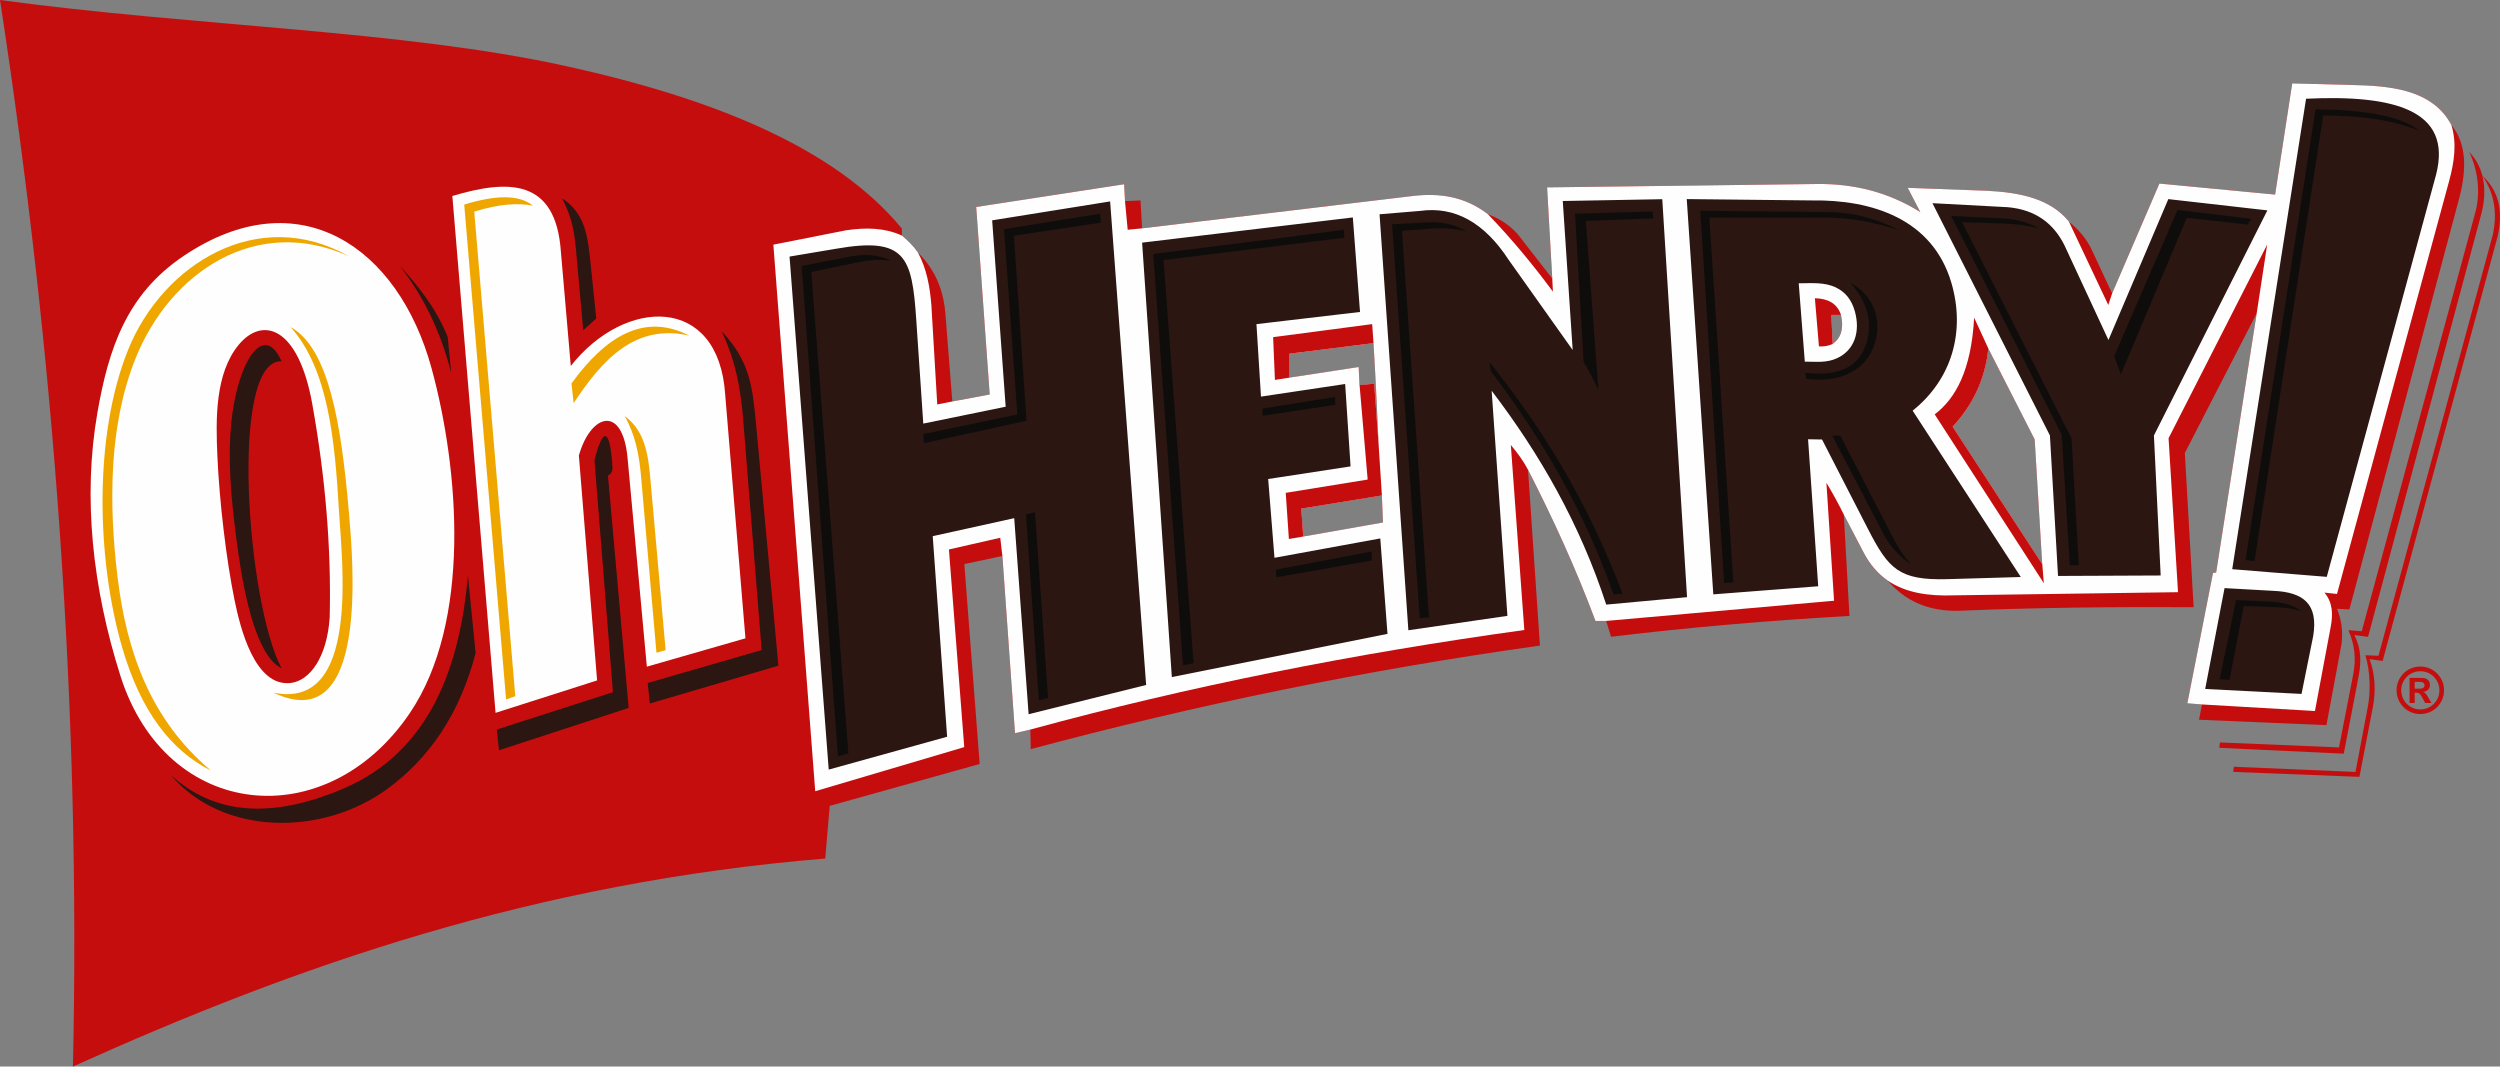
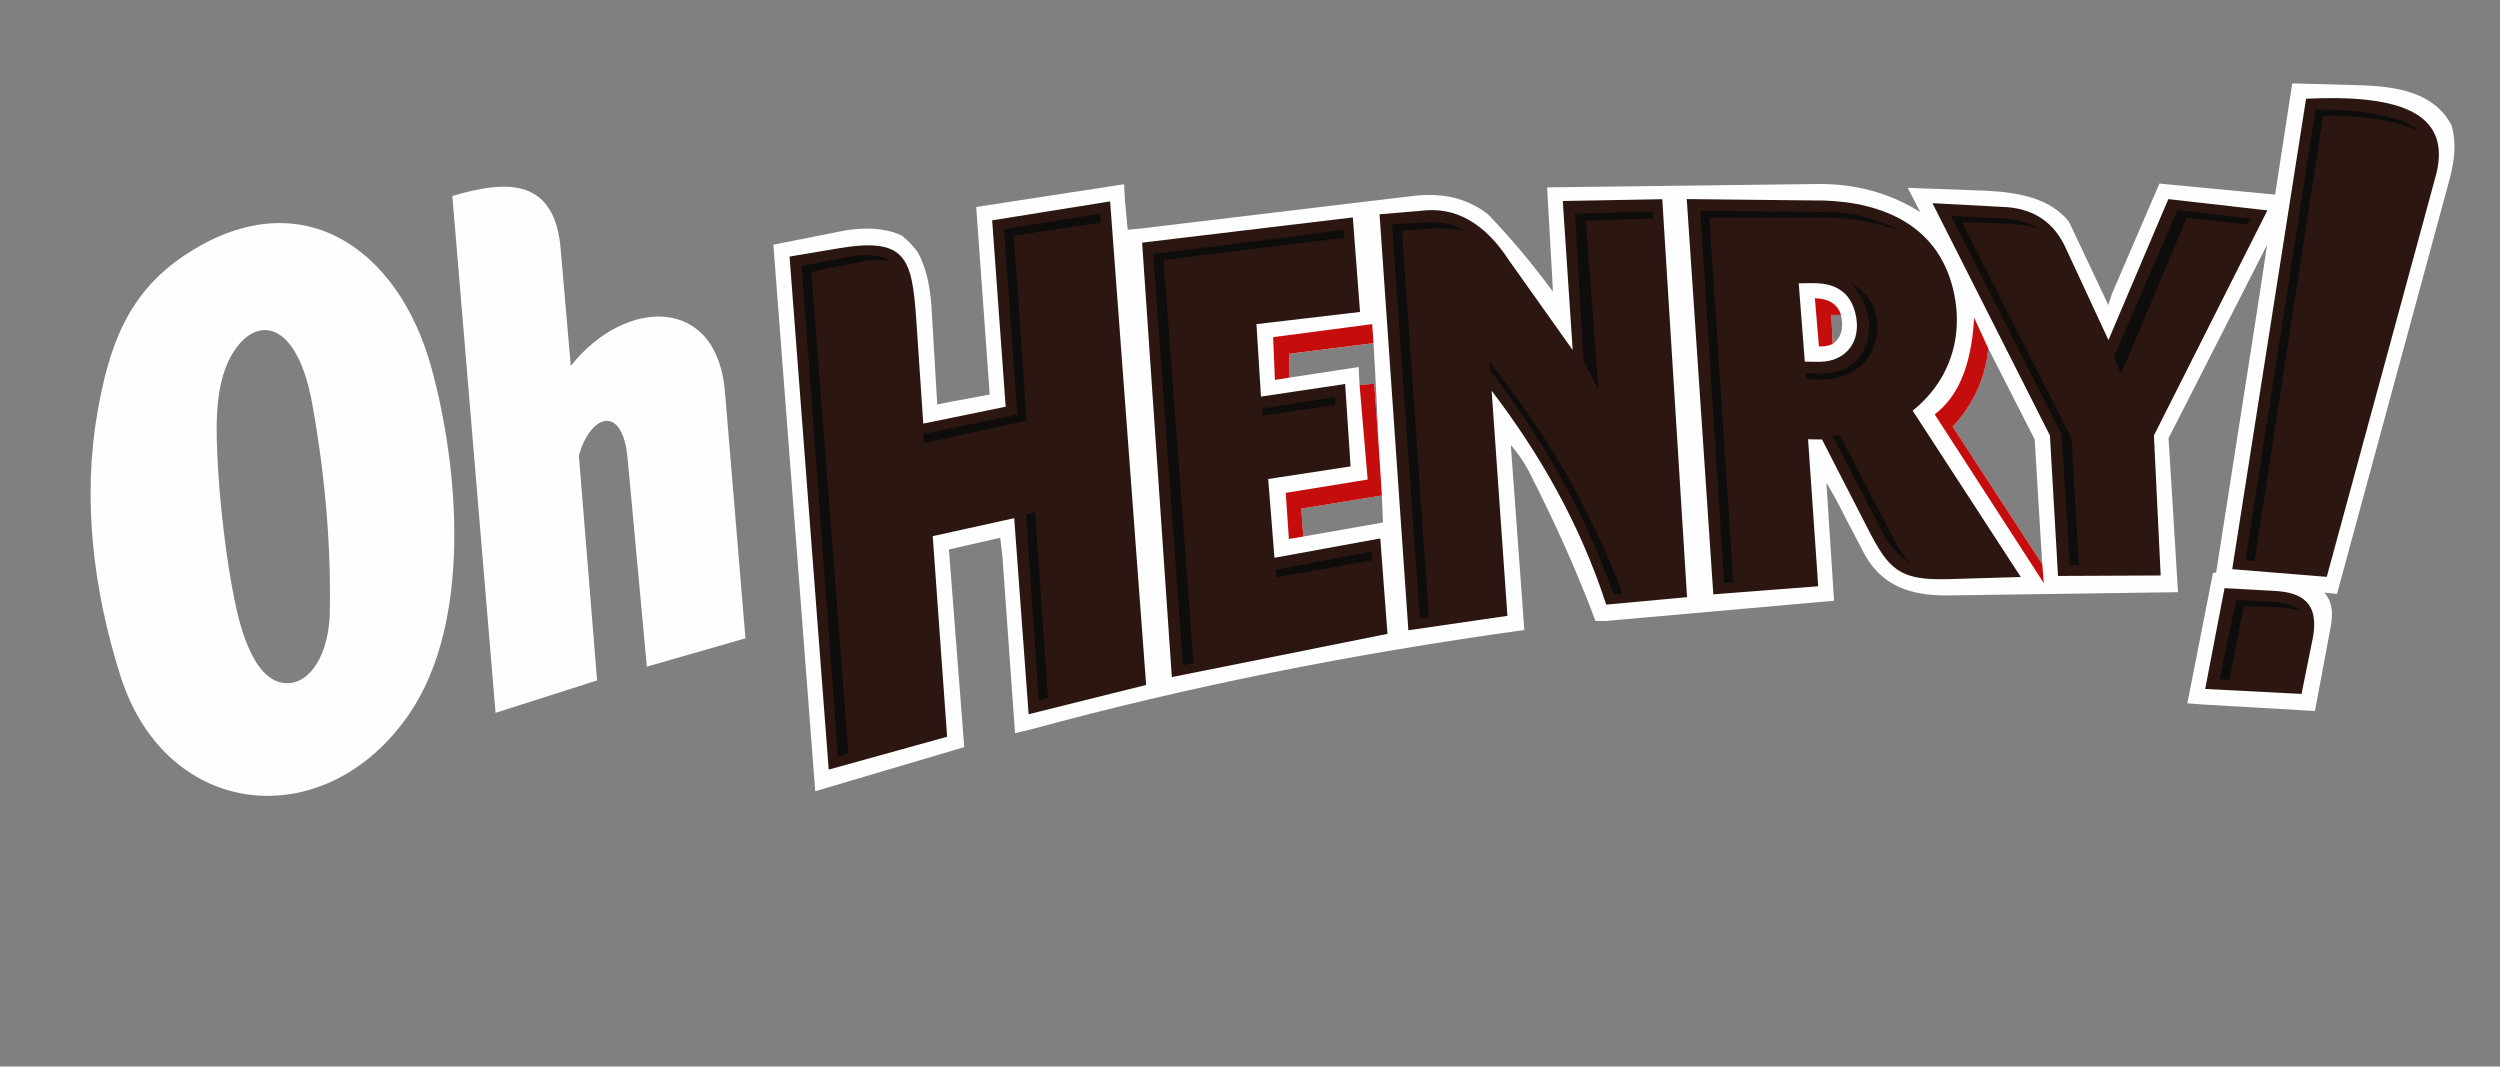
<svg xmlns="http://www.w3.org/2000/svg" xml:space="preserve" width="184.624mm" height="78.764mm" version="1.1" style="shape-rendering:geometricPrecision; text-rendering:geometricPrecision; image-rendering:optimizeQuality; fill-rule:evenodd; clip-rule:evenodd" viewBox="0 0 185.486 79.132">
  <rect x="0" y="0" width="185.486" height="79.132" fill="#808080" stroke="none" />
  <defs>
    <style type="text/css"> .fil3 {fill:#0F0D0C} .fil2 {fill:#2B1611} .fil0 {fill:#C60D0E} .fil4 {fill:#EFA700} .fil1 {fill:#FEFEFE} </style>
  </defs>
  <g id="Layer_x0020_1">
    <g id="_780328880">
-       <path class="fil0" d="M-0 0c4.045,26.378 5.998,52.755 5.411,79.132 16.564,-7.478 34.26,-13.662 55.817,-15.433 0.111,-1.303 0.223,-2.605 0.334,-3.908 3.708,-1.036 7.415,-2.071 11.123,-3.107 -0.379,-4.944 -0.757,-9.888 -1.136,-14.832 0.941,-0.201 1.882,-0.401 2.822,-0.601 0.312,4.381 0.624,8.763 0.936,13.144 0.379,-0.089 0.757,-0.178 1.136,-0.267 0.011,0.484 0.022,0.969 0.033,1.453 12.158,-3.257 24.73,-5.851 37.779,-7.683 -0.295,-4.348 -0.59,-8.696 -0.885,-13.044 1.873,3.657 3.574,7.381 5.002,11.215 0.264,0 0.529,0 0.793,0 0.122,0.393 0.245,0.785 0.367,1.177 5.759,-0.697 11.661,-1.204 17.687,-1.545 -0.139,-2.505 -0.278,-5.01 -0.418,-7.516 0.507,0.969 1.014,1.937 1.52,2.906 0.4,0.736 0.947,1.431 1.737,1.988 1.283,1.504 3.015,2.293 5.278,2.238 5.656,-0.239 11.495,-0.295 17.419,-0.267 -0.217,-3.814 -0.434,-7.627 -0.652,-11.441 1.776,-3.452 3.552,-6.904 5.328,-10.355 -1.002,6.408 -2.004,12.816 -3.006,19.224 -0.078,0.011 -0.156,0.022 -0.234,0.033 -0.64,3.251 -1.264,6.419 -1.904,9.67l1.086 0.084c-0.073,0.379 -0.145,0.757 -0.217,1.136 3.151,0.134 6.302,0.267 9.453,0.401 0.373,-2.004 0.746,-4.008 1.119,-6.013 0.124,-0.968 -0.013,-1.832 -0.334,-2.622 0.306,0.017 0.612,0.034 0.918,0.05 2.717,-10.171 5.434,-20.343 8.15,-30.514 0.567,-2.17 0.542,-4.059 -0.584,-5.428 -1.278,-2.398 -3.957,-2.879 -6.931,-2.956 -1.626,-0.044 -3.251,-0.089 -4.877,-0.133 -0.423,2.75 -0.847,5.5 -1.27,8.251 -2.862,-0.273 -5.724,-0.546 -8.585,-0.818 -1.169,2.717 -2.339,5.433 -3.508,8.15 -0.512,-1.097 -1.024,-2.193 -1.536,-3.291 -0.386,-0.801 -0.973,-1.459 -1.671,-2.038 -1.367,-1.702 -3.638,-2.166 -6.096,-2.288 -1.954,-0.072 -3.908,-0.145 -5.862,-0.217 0.312,0.601 0.623,1.202 0.935,1.803 -2.364,-1.486 -4.93,-2.115 -7.65,-2.087 -6.681,0.083 -13.361,0.167 -20.042,0.25 0.128,2.255 0.256,4.51 0.384,6.765 -0.858,-1.102 -1.716,-2.205 -2.573,-3.307 -0.641,-0.701 -1.385,-1.17 -2.205,-1.47 -1.747,-1.339 -3.62,-1.573 -5.545,-1.353 -6.703,0.802 -13.406,1.603 -20.109,2.405 -0.039,-0.69 -0.078,-1.38 -0.117,-2.071 -0.384,0.017 -0.768,0.034 -1.152,0.05 -0.023,-0.417 -0.045,-0.835 -0.067,-1.252 -3.658,0.562 -7.315,1.125 -10.973,1.687 0.334,4.638 0.668,9.275 1.002,13.912 -0.924,0.172 -1.849,0.345 -2.772,0.518 -0.173,-2.188 -0.345,-4.375 -0.518,-6.563 -0.179,-2.049 -0.969,-3.425 -2.038,-4.493 -0.321,-0.467 -0.732,-0.874 -1.186,-1.252 0,-0.172 0,-0.345 0.001,-0.517 -4.893,-5.94 -13.829,-9.625 -24.986,-12.071 -12.13,-2.66 -27.422,-2.92 -41.932,-4.889zm179.572 49.453l0 0c0.974,0 1.763,0.778 1.763,1.763 0,0.981 -0.791,1.763 -1.763,1.763 -0.981,0 -1.762,-0.791 -1.762,-1.763 0,-0.984 0.789,-1.763 1.762,-1.763zm0.002 0.349l0 0c0.781,0 1.417,0.625 1.417,1.415 0,0.786 -0.638,1.418 -1.417,1.418 -0.787,0 -1.415,-0.639 -1.415,-1.418 0,-0.789 0.634,-1.415 1.415,-1.415zm-0.798 2.357l0 0 0 -1.866 0.378 0c0.355,0 0.555,0.001 0.597,0.005 0.306,0.025 0.537,0.182 0.537,0.52 0,0.302 -0.218,0.482 -0.502,0.524 0.206,0.077 0.291,0.263 0.396,0.441l0.219 0.376 -0.471 0 -0.155 -0.304c-0.105,-0.203 -0.191,-0.332 -0.259,-0.385 -0.069,-0.052 -0.155,-0.079 -0.261,-0.079l-0.098 0 0 0.768 -0.382 0zm0.382 -1.065l0 0 0 -0.504c0.15,0 0.433,-0.013 0.558,0.026 0.103,0.032 0.172,0.114 0.172,0.224 0,0.109 -0.067,0.197 -0.17,0.23 -0.123,0.038 -0.411,0.025 -0.56,0.025zm-14.451 3.991l0 0c2.944,0.122 5.889,0.245 8.833,0.368 0.351,-1.804 0.703,-3.607 1.054,-5.411 0.229,-1.179 0.115,-2.181 -0.352,-3.29 0.329,0.028 0.657,0.056 0.986,0.083 2.81,-10.36 5.619,-20.719 8.428,-31.079 0.395,-1.453 0.199,-3.129 -0.452,-4.479 1.199,1.23 1.32,2.999 0.897,4.59 -2.801,10.461 -5.602,20.924 -8.403,31.385 -0.34,-0.044 -0.679,-0.089 -1.018,-0.134 0.515,0.997 0.522,2.002 0.315,3.076 -0.366,1.909 -0.734,3.817 -1.1,5.725 -3.079,-0.145 -6.157,-0.29 -9.236,-0.434 0.017,-0.134 0.034,-0.267 0.051,-0.401zm1.032 1.804l0 0c3.009,0.128 6.016,0.256 9.025,0.384 0.302,-1.598 0.605,-3.197 0.908,-4.795 0.234,-1.241 0.182,-2.652 -0.173,-3.864 0.323,0.014 0.645,0.028 0.969,0.042 2.829,-10.413 5.657,-20.827 8.485,-31.241 0.335,-1.582 0.14,-3.051 -0.772,-4.367 1.224,1.108 1.554,2.627 1.131,4.492 -2.844,10.5 -5.689,21 -8.534,31.499 -0.323,-0.044 -0.645,-0.089 -0.969,-0.134 0.407,1.055 0.469,2.386 0.256,3.493 -0.336,1.747 -0.671,3.494 -1.007,5.241 -3.123,-0.122 -6.246,-0.245 -9.37,-0.367 0.017,-0.128 0.034,-0.256 0.05,-0.384zm-63.126 -18.122l0 0c-2.021,0.356 -3.896,0.687 -5.917,1.043 -0.051,-0.69 -0.101,-1.381 -0.151,-2.071 2.043,-0.334 3.941,-0.642 5.984,-0.976 0.027,0.668 0.055,1.336 0.084,2.004zm33.98 -15.399l0 0c0.227,1.015 0.002,1.719 -0.618,2.154 -0.034,-0.718 -0.067,-1.436 -0.1,-2.154 0.239,0 0.479,0 0.718,0zm10.931 2.489l0 0c1.147,2.249 2.293,4.498 3.44,6.748 0.187,3.084 0.373,6.168 0.56,9.252 -2.216,-3.398 -4.431,-6.797 -6.648,-10.196 1.479,-1.594 2.416,-3.498 2.648,-5.804zm-51.862 0.392l0 0c2.082,-0.262 4.164,-0.523 6.246,-0.785 0.158,2.539 0.271,5.077 0.384,7.616 -0.111,-1.536 -0.222,-3.074 -0.334,-4.61 -0.362,0.034 -0.724,0.067 -1.085,0.101 -0.022,-0.446 -0.044,-0.891 -0.067,-1.337 -1.709,0.262 -3.418,0.523 -5.128,0.785 -0.005,-0.59 -0.011,-1.18 -0.016,-1.77z" />
      <path class="fil1" d="M74.372 41.252c0.312,4.381 0.624,8.763 0.936,13.144 0.379,-0.089 0.757,-0.178 1.136,-0.267 11.675,-3.185 23.908,-5.626 36.652,-7.386 -0.334,-4.576 -0.668,-9.153 -1.002,-13.729 0.483,0.575 0.928,1.176 1.278,1.841 1.873,3.657 3.574,7.381 5.002,11.215 0.264,0 0.529,0 0.793,0 5.637,-0.5 11.273,-0.999 16.91,-1.499 -0.19,-2.917 -0.379,-5.834 -0.568,-8.752 0.476,0.789 0.908,1.578 1.294,2.367 0.507,0.969 1.014,1.937 1.52,2.906 0.4,0.736 0.947,1.431 1.737,1.988 1.335,0.911 3.032,1.159 4.902,1.091 5.545,-0.078 11.089,-0.156 16.634,-0.234 -0.233,-3.808 -0.467,-7.616 -0.701,-11.424 2.438,-4.788 4.877,-9.575 7.315,-14.363 -0.259,1.702 -0.518,3.403 -0.778,5.105 -1.002,6.408 -2.004,12.816 -3.006,19.224 -0.078,0.011 -0.156,0.022 -0.234,0.033 -0.64,3.251 -1.264,6.419 -1.904,9.67l1.086 0.084c2.794,0.162 5.588,0.325 8.382,0.487 0.39,-2.082 0.78,-4.164 1.169,-6.246 0.174,-0.919 0.161,-1.798 -0.468,-2.539 0.312,0.034 0.623,0.067 0.935,0.1 2.772,-10.21 5.545,-20.42 8.317,-30.63 0.39,-1.425 0.583,-2.827 0.17,-4.162 -1.278,-2.398 -3.957,-2.879 -6.931,-2.956 -1.626,-0.044 -3.251,-0.089 -4.877,-0.133 -0.423,2.75 -0.847,5.5 -1.27,8.251 -2.862,-0.273 -5.724,-0.546 -8.585,-0.818 -1.169,2.717 -2.339,5.433 -3.508,8.15 -0.095,0.285 -0.191,0.57 -0.286,0.855 -0.974,-2.061 -1.947,-4.122 -2.921,-6.184 -1.367,-1.702 -3.638,-2.166 -6.096,-2.288 -1.954,-0.072 -3.908,-0.145 -5.862,-0.217 0.312,0.601 0.623,1.202 0.935,1.803 -2.364,-1.486 -4.93,-2.115 -7.65,-2.087 -6.681,0.083 -13.361,0.167 -20.042,0.25 0.128,2.255 0.256,4.51 0.384,6.765 0.016,0.324 0.032,0.649 0.048,0.973 -1.443,-1.958 -3.026,-3.88 -4.826,-5.75 -1.747,-1.339 -3.62,-1.573 -5.545,-1.353 -6.703,0.802 -13.406,1.603 -20.109,2.405 -0.357,0.035 -0.713,0.07 -1.07,0.105 -0.066,-0.708 -0.133,-1.417 -0.199,-2.125 -0.023,-0.417 -0.045,-0.835 -0.067,-1.252 -3.658,0.562 -7.315,1.125 -10.973,1.687 0.334,4.638 0.668,9.275 1.002,13.912 -0.924,0.172 -1.849,0.345 -2.772,0.518 -0.374,0.074 -0.747,0.147 -1.121,0.221 -0.145,-2.449 -0.29,-4.899 -0.434,-7.348 -0.11,-1.403 -0.358,-2.748 -1.001,-3.929 -0.321,-0.467 -0.732,-0.874 -1.186,-1.252 -1.274,-0.589 -2.674,-0.608 -4.126,-0.396 -1.804,0.357 -3.608,0.713 -5.412,1.069 1.035,13.517 2.071,27.035 3.106,40.552 3.685,-1.091 7.371,-2.182 11.056,-3.273 -0.379,-4.888 -0.757,-9.776 -1.136,-14.664 1.27,-0.289 2.539,-0.579 3.808,-0.869 0.053,0.452 0.105,0.904 0.158,1.357zm28.239 -2.487l0 0c-2.021,0.356 -3.896,0.687 -5.917,1.043 -0.051,-0.69 -0.101,-1.381 -0.151,-2.071 2.043,-0.334 3.941,-0.642 5.984,-0.976 0.027,0.668 0.055,1.336 0.084,2.004zm33.98 -15.399l0 0c0.227,1.015 0.002,1.719 -0.618,2.154 -0.034,-0.718 -0.067,-1.436 -0.1,-2.154 0.239,0 0.479,0 0.718,0zm10.931 2.489l0 0c1.147,2.249 2.293,4.498 3.44,6.748 0.187,3.084 0.373,6.168 0.56,9.252 -2.216,-3.398 -4.431,-6.797 -6.648,-10.196 1.479,-1.594 2.416,-3.498 2.648,-5.804zm-51.862 0.392l0 0c2.082,-0.262 4.164,-0.523 6.246,-0.785 0.158,2.539 0.271,5.077 0.384,7.616 -0.111,-1.536 -0.222,-3.074 -0.334,-4.61 -0.362,0.034 -0.724,0.067 -1.085,0.101 -0.022,-0.446 -0.044,-0.891 -0.067,-1.337 -1.709,0.262 -3.418,0.523 -5.128,0.785 -0.005,-0.59 -0.011,-1.18 -0.016,-1.77z" />
      <path class="fil0" d="M147.523 25.855c-0.351,-0.762 -0.702,-1.524 -1.053,-2.286 -0.212,3.906 -1.377,5.995 -2.926,7.175 2.698,4.176 5.398,8.351 8.097,12.526 -0.042,-0.513 -0.084,-1.026 -0.125,-1.539l-3.992 -15.876zm3.992 15.875l0 0 0.008 0.125c-2.216,-3.398 -4.431,-6.797 -6.648,-10.196 1.479,-1.594 2.416,-3.498 2.648,-5.804l3.992 15.875zm-49.224 -8.653l0 0 0.238 3.684c-2.043,0.334 -3.941,0.642 -5.984,0.976 0.05,0.69 0.1,1.381 0.151,2.071l-1.068 0.182 -0.234 -3.424 6.079 -0.986 -0.601 -7.013c0.362,-0.034 0.723,-0.067 1.085,-0.101 0.111,1.536 0.223,3.074 0.334,4.61zm33.684 -7.557l0 0c-0.295,0.139 -0.634,0.202 -1.02,0.181 -0.1,-1.191 -0.201,-2.383 -0.301,-3.574 0.955,0.022 1.651,0.371 1.938,1.239 -0.239,0 -0.478,0 -0.718,0 0.033,0.718 0.066,1.436 0.1,2.154zm-34.068 -0.059l0 0 -0.099 -1.414 -7.349 0.968 0.133 3.174 1.085 -0.173c-0.005,-0.59 -0.011,-1.18 -0.016,-1.77 2.082,-0.262 4.164,-0.523 6.246,-0.785z" />
      <path class="fil2" d="M165.049 43.636c-0.479,2.494 -0.958,4.988 -1.436,7.482 2.383,0.123 4.766,0.245 7.148,0.367 0.29,-1.437 0.579,-2.873 0.869,-4.309 0.373,-2.337 -0.685,-3.253 -3.006,-3.341 -1.191,-0.067 -2.383,-0.134 -3.574,-0.2zm-106.469 -24.599l0 0c0.969,12.688 1.937,25.375 2.906,38.063 2.929,-0.813 5.857,-1.626 8.785,-2.438 -0.356,-4.96 -0.713,-9.921 -1.068,-14.881 2.015,-0.445 4.03,-0.89 6.046,-1.336 0.356,4.849 0.713,9.697 1.069,14.546 2.906,-0.724 5.812,-1.448 8.719,-2.171 -0.891,-11.958 -1.781,-23.917 -2.672,-35.875 -2.917,0.467 -5.835,0.935 -8.752,1.403 0.334,4.61 0.668,9.219 1.002,13.829 -2.037,0.417 -4.075,0.835 -6.113,1.252 -0.173,-2.561 -0.346,-5.122 -0.519,-7.683 -0.316,-4.696 -0.782,-6.19 -5.928,-5.294 -1.159,0.195 -2.317,0.39 -3.476,0.585zm42.325 4.109l0 0 -7.683 0.902 0.335 5.378 6.246 -0.935 0.401 6.113 -6.113 0.936 0.468 5.845 7.85 -1.436 0.534 7.081 -16 3.207 -2.205 -32.234 15.633 -1.87 0.534 7.014zm1.45 -7.249l0 0c0.713,10.289 1.425,20.577 2.138,30.865 2.449,-0.356 4.899,-0.713 7.349,-1.069 -0.39,-5.567 -0.779,-11.134 -1.17,-16.702 3.564,4.68 6.54,9.85 8.501,15.867 1.999,-0.184 3.997,-0.367 5.996,-0.551 -0.612,-9.843 -1.225,-19.685 -1.838,-29.528 -2.46,0.044 -4.921,0.089 -7.382,0.134 0.245,3.685 0.49,7.371 0.735,11.057 -1.581,-2.227 -3.162,-4.454 -4.743,-6.681 -1.797,-2.757 -3.982,-4.001 -6.58,-3.641 -1.002,0.083 -2.004,0.167 -3.006,0.25zm22.794 -1.126l0 0c3.098,0.034 6.196,0.067 9.293,0.1 4.439,-0.063 8.934,1.361 10.336,6.1 1.058,3.582 0.069,7.147 -2.87,9.498 2.675,4.114 5.35,8.229 8.025,12.343 -1.807,0.052 -3.614,0.105 -5.421,0.157 -3.62,0.105 -4.391,-0.746 -5.927,-3.74 -1.133,-2.207 -2.266,-4.414 -3.4,-6.621 -0.345,-0.006 -0.69,-0.011 -1.036,-0.017 0.251,3.636 0.501,7.271 0.752,10.906 -2.594,0.201 -5.188,0.401 -7.783,0.601 -0.656,-9.776 -1.313,-19.552 -1.97,-29.328zm8.307 6.248l0 0 0.451 5.812c0.855,0 1.603,0.11 2.392,-0.254 1.306,-0.601 1.739,-1.983 1.32,-3.484 -0.241,-0.863 -0.718,-1.429 -1.383,-1.754 -0.871,-0.426 -1.837,-0.32 -2.779,-0.32zm9.92 -5.945l0 0c2.906,5.745 5.812,11.49 8.717,17.236 0.201,3.474 0.401,6.948 0.601,10.422 2.539,-0.011 5.078,-0.022 7.616,-0.034 -0.167,-3.463 -0.334,-6.926 -0.501,-10.389 2.806,-5.567 5.612,-11.134 8.418,-16.701 -2.449,-0.278 -4.9,-0.557 -7.349,-0.835 -1.481,3.485 -2.962,6.97 -4.442,10.455 -1.091,-2.349 -2.183,-4.699 -3.273,-7.048 -0.795,-1.573 -2.09,-2.613 -4.176,-2.806 -1.87,-0.1 -3.74,-0.2 -5.61,-0.3zm27.721 -7.749l0 0c6.543,-0.308 10.862,0.841 9.653,5.612 -2.705,9.954 -5.411,19.908 -8.117,29.862 -2.338,-0.189 -4.676,-0.379 -7.014,-0.568 1.827,-11.636 3.653,-23.271 5.479,-34.906z" />
      <path class="fil3" d="M81.623 15.851c-2.377,0.385 -4.755,0.768 -7.132,1.153 0.329,4.582 0.658,9.164 0.986,13.745 -2.322,0.484 -4.643,0.969 -6.965,1.453 0.011,0.228 0.023,0.456 0.034,0.685 2.539,-0.557 5.078,-1.113 7.616,-1.67 -0.312,-4.576 -0.623,-9.152 -0.935,-13.728 2.155,-0.323 4.309,-0.646 6.464,-0.969 -0.023,-0.223 -0.045,-0.445 -0.067,-0.668zm20.147 25.063l0 0 0.017 0.668 -7.082 1.252 -0.05 -0.568 7.115 -1.353zm63.649 9.518l0 0c-0.245,-0.011 -0.49,-0.022 -0.735,-0.034 0.406,-1.96 0.813,-3.919 1.219,-5.879 0.996,0.05 1.994,0.1 2.99,0.15 0.842,0.107 1.43,0.355 1.87,0.685 -0.782,-0.253 -1.607,-0.305 -2.422,-0.329 -0.624,-0.018 -1.247,-0.037 -1.87,-0.055 -0.35,1.821 -0.701,3.641 -1.052,5.461zm1.855 -8.803l0 0c-0.223,-0.022 -0.445,-0.044 -0.668,-0.067 1.731,-11.151 3.462,-22.302 5.193,-33.453 3.643,0.04 6.389,0.494 7.716,1.603 -2.179,-0.888 -4.613,-1.139 -7.148,-1.136 -1.698,11.017 -3.395,22.035 -5.093,33.052zm-0.231 -25.387l0 0c-1.826,-0.223 -3.653,-0.445 -5.478,-0.668 -1.57,3.619 -3.14,7.237 -4.71,10.856 0.167,0.451 0.334,0.902 0.501,1.353 1.631,-3.875 3.263,-7.75 4.893,-11.624 1.503,0.166 3.006,0.334 4.509,0.501 0.095,-0.139 0.19,-0.278 0.285,-0.417zm-13.476 25.685l0 0c0.222,0.006 0.445,0.011 0.668,0.017 -0.178,-3.134 -0.356,-6.268 -0.534,-9.402 -2.706,-5.35 -5.412,-10.7 -8.118,-16.05 1.002,0.029 2.005,0.059 3.006,0.088 0.955,0.027 1.788,0.146 2.723,0.363 -1.021,-0.514 -1.833,-0.703 -2.956,-0.754 -1.197,-0.055 -2.394,-0.11 -3.591,-0.165 2.733,5.412 5.467,10.823 8.2,16.234 0.2,3.223 0.401,6.446 0.602,9.67zm-17.627 -9.604l0 0c0.2,0 0.401,0 0.601,0 1.302,2.518 2.604,5.036 3.905,7.554 0.41,0.794 0.749,1.308 1.339,1.999 -0.862,-0.59 -1.544,-1.309 -2.005,-2.188 -1.28,-2.455 -2.561,-4.91 -3.841,-7.365zm1.32 -11.357l0 0c1.639,1.771 1.572,3.473 1.163,4.647 -0.688,1.973 -2.573,2.253 -4.469,2.05 0.011,0.15 0.022,0.301 0.033,0.451 2.301,0.297 4.528,-0.437 5.174,-2.839 0.42,-1.563 -0.107,-3.359 -1.9,-4.309zm-8.656 22.237l0 0c-0.594,-9.021 -1.187,-18.043 -1.78,-27.065 2.879,0 5.757,0 8.635,0 1.787,0.021 3.597,0.335 5.428,0.936 -1.586,-0.819 -3.297,-1.319 -5.195,-1.336 -3.182,-0.034 -6.363,-0.067 -9.545,-0.101 0.591,9.205 1.181,18.41 1.771,27.616 0.228,-0.017 0.456,-0.034 0.685,-0.05zm-18.108 -16.36l0 0c0.039,0.233 0.078,0.467 0.117,0.701 3.757,4.961 6.949,10.36 9.102,16.568 0.223,-0.022 0.445,-0.045 0.668,-0.067 -2.69,-7.118 -6.129,-12.491 -9.888,-17.202zm6.997 0l0 0c-0.212,-3.663 -0.424,-7.326 -0.635,-10.989 1.924,-0.053 3.847,-0.106 5.771,-0.159 0.009,0.17 0.017,0.34 0.025,0.51l-4.994 0.183c0.312,4.231 0.624,8.295 0.936,12.527 -0.349,-0.709 -0.709,-1.407 -1.102,-2.071zm-8.664 -9.687l0 0c-0.894,-0.187 -1.67,-0.253 -2.576,-0.19 -0.745,0.052 -1.49,0.105 -2.235,0.157 0.668,9.559 1.335,19.118 2.003,28.677 -0.228,0.022 -0.456,0.045 -0.684,0.067 -0.685,-9.742 -1.37,-19.485 -2.055,-29.228 0.869,-0.045 1.738,-0.09 2.607,-0.134 1.108,-0.056 1.949,0.121 2.94,0.652zm-9.769 12.293l0 0 -5.411 0.869 0.034 0.534 5.394 -0.819 -0.017 -0.584zm0.652 -12.41l0 0c0.015,0.034 -14.149,1.804 -14.149,1.804l2.206 30.514 0.785 -0.15 -2.221 -29.912 13.412 -1.654 -0.034 -0.601zm-33.572 2.304l0 0c-1.068,-0.122 -1.637,-0.057 -2.656,0.154 -1.097,0.227 -2.193,0.454 -3.29,0.682 0.919,11.908 1.837,23.816 2.756,35.725 -0.262,0.072 -0.523,0.144 -0.784,0.217 -0.897,-12.131 -1.793,-24.262 -2.689,-36.393 1.269,-0.245 2.538,-0.489 3.808,-0.735 1.201,-0.19 2.118,0.007 2.855,0.351zm10.65 18.656l0 0c-0.223,0.056 -0.446,0.111 -0.668,0.167 0.317,4.599 0.635,9.197 0.952,13.796 0.228,-0.061 0.457,-0.122 0.685,-0.184 -0.322,-4.593 -0.646,-9.186 -0.969,-13.779z" />
      <path class="fil1" d="M33.561 14.542c1.069,12.783 2.138,25.565 3.207,38.347 2.511,-0.802 5.022,-1.603 7.533,-2.405 -0.451,-5.562 -0.901,-11.123 -1.352,-16.685 0.865,-3.086 3.243,-3.828 3.613,0.185 0.477,5.16 0.954,10.32 1.431,15.48 2.438,-0.702 4.877,-1.403 7.315,-2.104 -0.501,-6.024 -1.002,-12.047 -1.502,-18.071 -0.477,-7.457 -7.45,-7.229 -11.457,-2.138 -0.245,-2.828 -0.49,-5.656 -0.735,-8.484 -0.379,-5.453 -3.922,-5.354 -8.053,-4.126zm-1.541 12.785l0 0c2.045,7.491 2.979,18.814 -1.627,25.599 -6.161,9.076 -18.045,7.989 -21.46,-2.785 -2.07,-6.53 -2.801,-13.239 -1.705,-19.528 0.832,-4.773 2.175,-8.786 6.395,-11.622 8.541,-5.739 15.934,-0.696 18.397,8.336zm-8.847 2.667l0 0c-1.042,-5.818 -3.709,-6.521 -5.453,-4.425 -1.778,2.138 -1.709,5.573 -1.594,8.211 0.151,3.438 0.66,7.726 1.272,10.728 0.421,2.06 1.498,6.472 4.168,6.165 1.432,-0.164 2.703,-1.93 2.896,-4.866 0.128,-5.271 -0.346,-10.543 -1.29,-15.814z" />
-       <path class="fil4" d="M21.557 24.265c2.797,3.126 3.281,8.334 3.596,13.693 0.216,3.681 1.58,14.782 -4.865,13.431 7.12,3.401 5.907,-9.802 5.594,-13.432 -0.558,-6.457 -1.478,-12.138 -4.324,-13.692zm24.793 6.607l0 0c1.585,1.146 1.765,3.085 1.923,4.871 0.371,4.165 0.742,8.33 1.113,12.495 -0.227,0.063 -0.454,0.127 -0.681,0.19 -0.38,-4.349 -0.759,-8.699 -1.139,-13.048 -0.14,-1.605 -0.414,-3.085 -1.216,-4.509zm-3.949 -2.425l0 0c0.053,0.488 0.107,0.975 0.16,1.463 2.159,-3.279 4.598,-5.912 8.579,-5.011 -3.324,-1.699 -6.162,0.009 -8.738,3.547zm-2.867 -13.188l0 0c-1.071,-0.208 -2.424,-0.152 -4.349,0.441 1.015,11.985 2.031,23.97 3.046,35.955 -0.227,0.08 -0.454,0.16 -0.682,0.24 -1.035,-12.239 -2.071,-24.478 -3.107,-36.717 2.303,-0.706 4.071,-0.764 5.091,0.08zm-13.634 3.762l0 0c-6.87,-3.123 -13.273,1.159 -15.846,7.577 -2.002,4.993 -1.974,10.874 -1.339,16.167 0.668,5.571 2.44,10.624 6.931,14.403 -2.957,-1.48 -5.208,-4.401 -6.579,-9.12 -1.904,-6.555 -2.132,-15.756 0.448,-22.12 2.57,-6.337 9.641,-10.736 16.385,-6.907z" />
-       <path class="fil2" d="M20.892 26.803c-3.903,-0.146 -2.577,17.939 0,22.781 -1.745,-0.831 -2.703,-4.926 -3.231,-8.691 -0.473,-3.372 -0.92,-7.377 -0.339,-10.743 0.67,-3.877 2.37,-6.038 3.57,-3.347zm32.652 -2.223l0 0c1.071,2.322 1.41,4.238 1.61,6.734 0.453,5.639 0.904,11.277 1.356,16.916 -2.819,0.815 -5.638,1.63 -8.457,2.445 0.053,0.508 0.107,1.015 0.161,1.523 3.179,-0.935 6.36,-1.871 9.54,-2.806 -0.56,-6.051 -1.121,-12.103 -1.681,-18.155 -0.253,-2.733 -0.525,-4.534 -2.527,-6.657zm-20.061 3.126l0 0c-0.089,-0.902 -0.178,-1.804 -0.267,-2.705 -0.868,-2.172 -2.203,-3.798 -3.608,-5.345 1.83,2.325 3.114,5.013 3.875,8.05zm9.788 -3.207l0 0c-0.173,-1.927 -0.347,-3.853 -0.52,-5.78 -0.142,-1.584 -0.297,-2.536 -1.05,-4.008 1.766,1.136 1.923,2.966 2.118,4.85 0.14,1.356 0.28,2.713 0.421,4.069 -0.323,0.29 -0.646,0.579 -0.969,0.869zm2.171 10.155l0 0c0.02,0.288 -0.086,0.503 -0.334,0.635 0.512,5.745 1.024,11.491 1.536,17.236 -3.207,1.047 -6.413,2.093 -9.62,3.14 -0.056,-0.512 -0.111,-1.024 -0.167,-1.537 2.873,-0.924 5.745,-1.848 8.618,-2.772 -0.456,-5.734 -0.912,-11.468 -1.369,-17.202 0.547,-2.218 1.135,-2.738 1.336,0.501zm-10.723 8.051l0 0c-0.583,6.583 -2.724,13.022 -9.232,15.801 -5.423,2.316 -9.676,1.901 -12.847,-1.038 3.929,4.643 11.347,4.516 16.044,1.103 3.155,-2.293 5.429,-5.583 6.603,-10.122 -0.189,-1.915 -0.379,-3.83 -0.568,-5.745z" />
    </g>
  </g>
</svg>